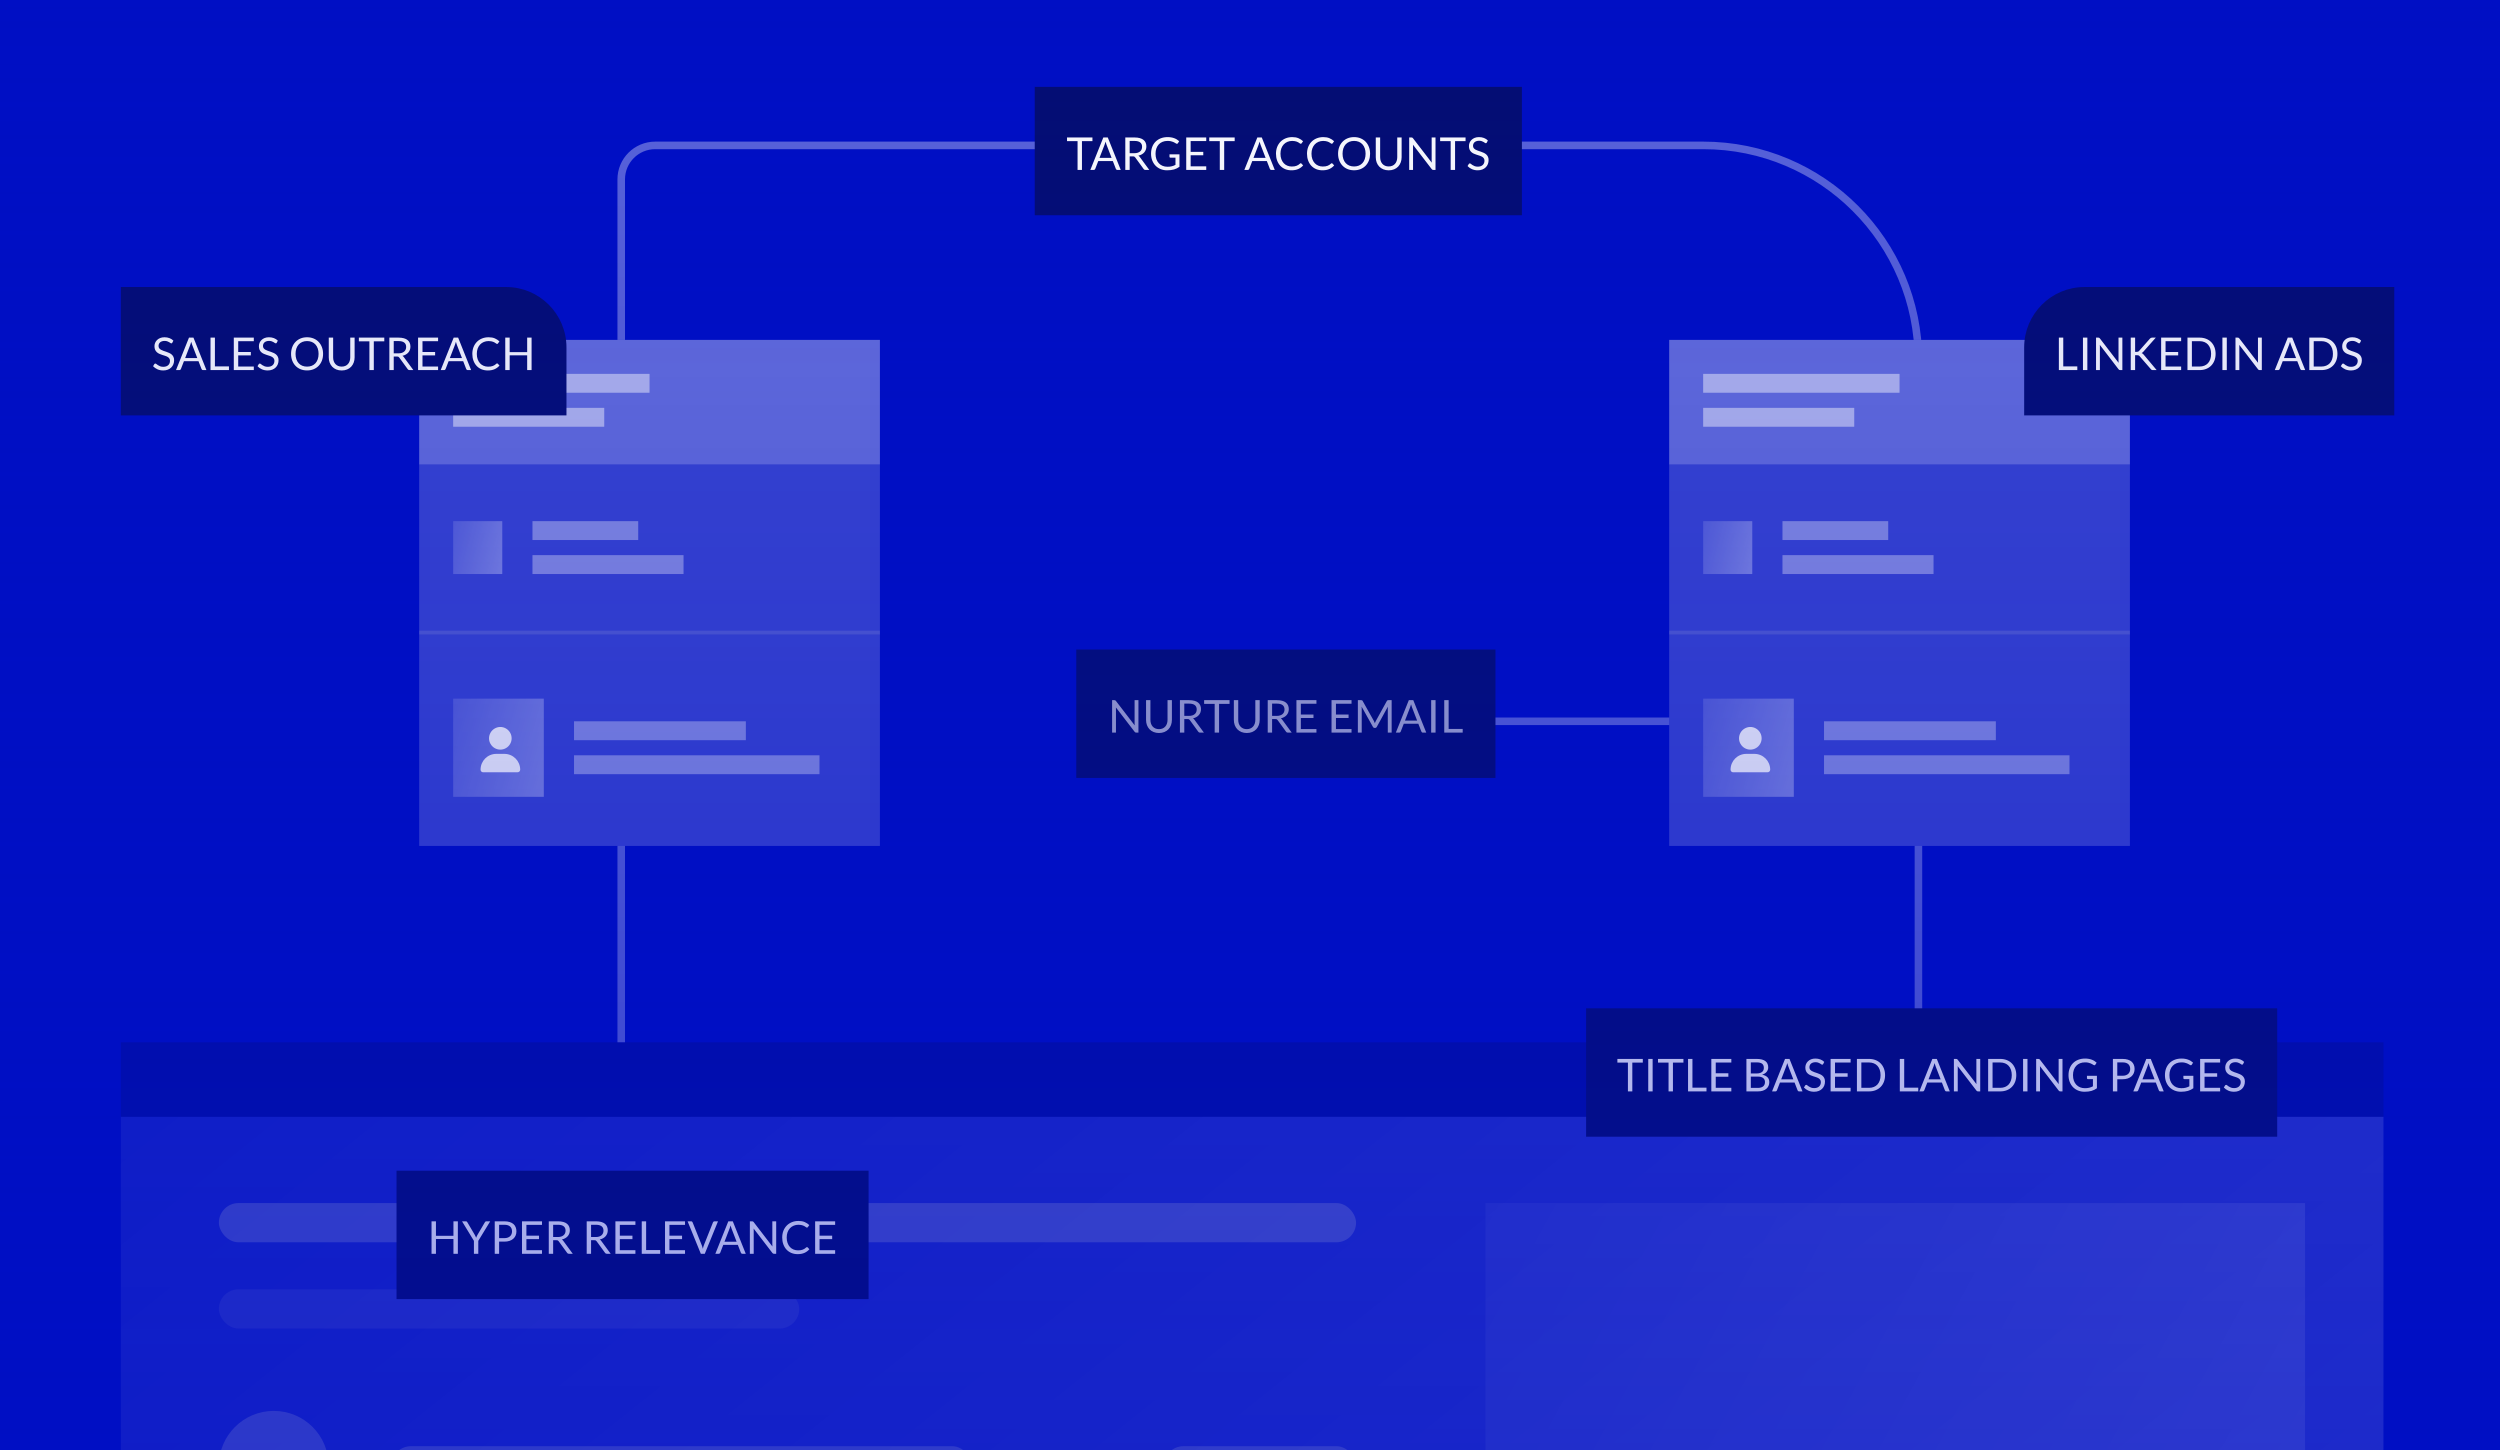
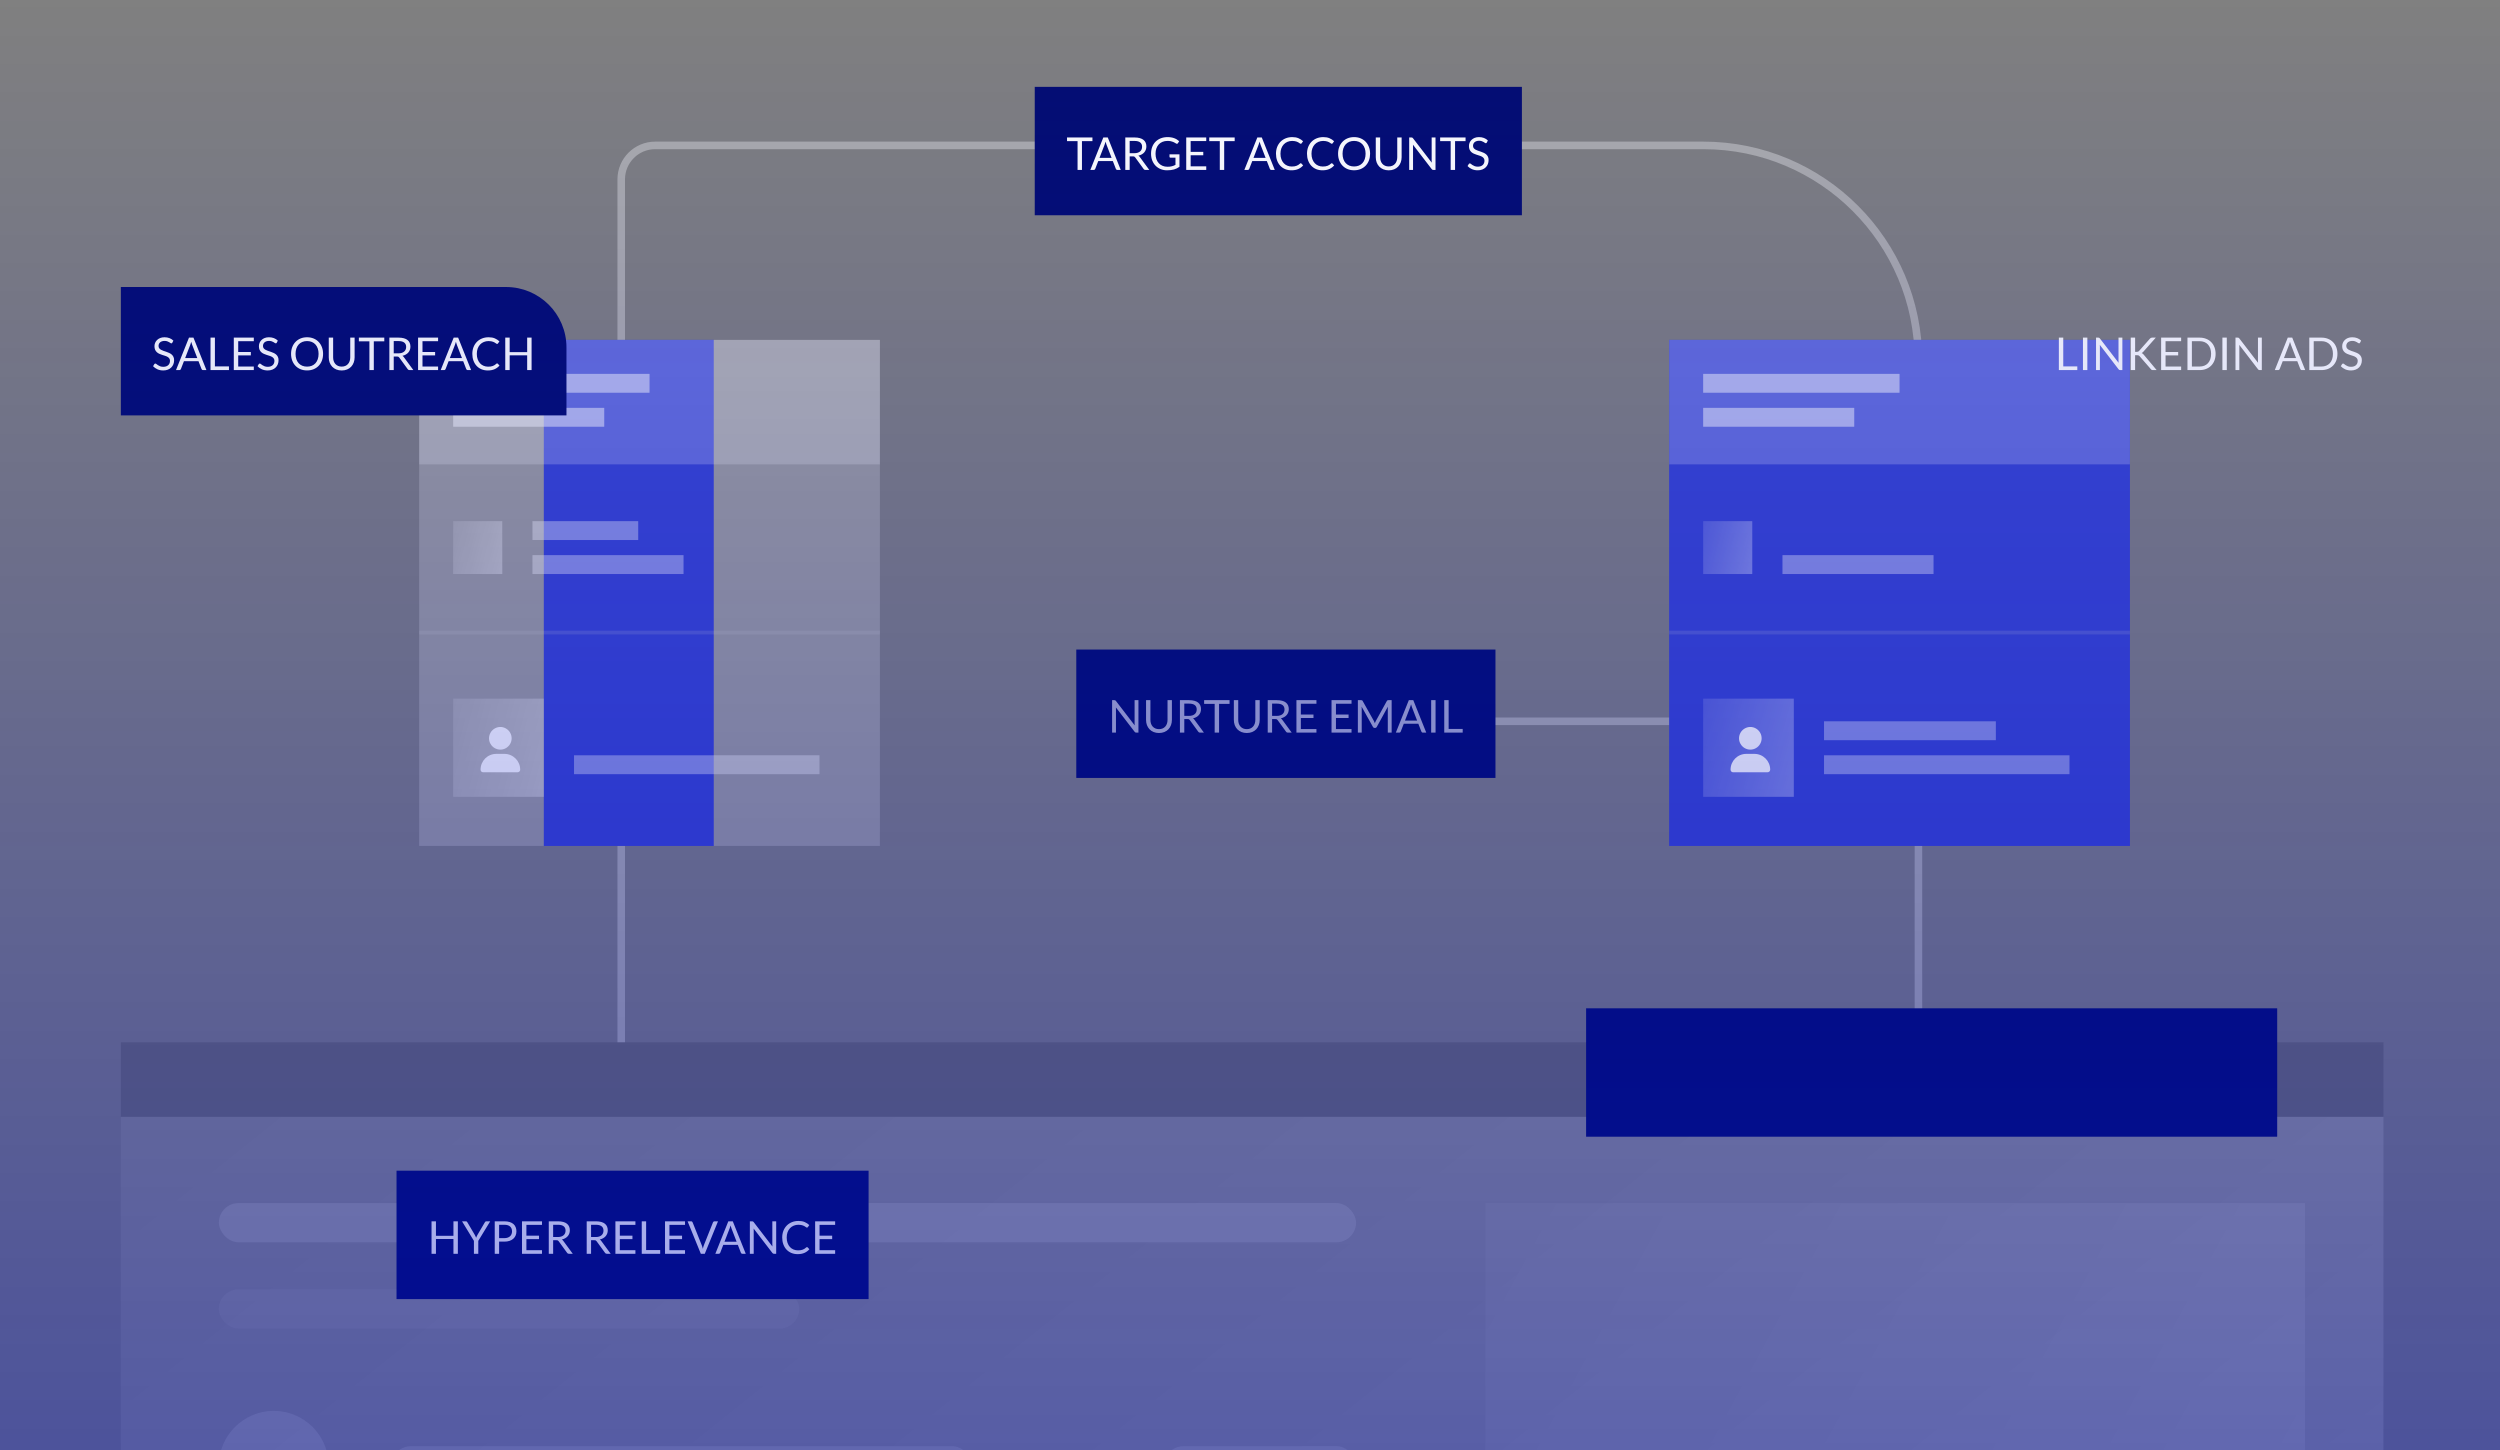
<svg xmlns="http://www.w3.org/2000/svg" width="662" height="384" viewBox="0 0 662 384" fill="none">
  <rect x="0" y="0" width="662" height="384" fill="#808080" stroke="none" />
  <g clip-path="url(#clip0_4045_25550)">
-     <rect width="662" height="384" fill="#000FC4" />
    <rect opacity="0.2" x="32" y="295.729" width="599.136" height="137.064" fill="url(#paint0_linear_4045_25550)" />
    <rect opacity="0.13" x="393.352" y="318.573" width="217.018" height="114.22" fill="url(#paint1_linear_4045_25550)" />
    <rect opacity="0.24" x="57.959" y="318.573" width="301.125" height="10.384" rx="5.192" fill="#D9D9D9" />
    <rect opacity="0.1" x="57.959" y="341.417" width="153.678" height="10.384" rx="5.192" fill="#D9D9D9" />
    <rect opacity="0.16" x="32" y="276" width="599.136" height="19.729" fill="#0A0A0A" />
    <rect opacity="0.24" x="103.646" y="382.951" width="153.678" height="10.384" rx="5.192" fill="#D9D9D9" />
    <rect opacity="0.24" x="308.205" y="382.951" width="50.88" height="10.384" rx="5.192" fill="#D9D9D9" />
    <circle opacity="0.24" cx="72.496" cy="388.143" r="14.537" fill="#D9D9D9" />
    <path opacity="0.35" d="M164.5 276L164.5 47.5C164.5 42.529 168.529 38.5 173.5 38.5H451C482.48 38.5 508 64.02 508 95.5V191M508 276V191M508 191H377" stroke="white" stroke-width="2" />
    <rect x="442" y="90" width="122" height="134" fill="#000FC4" />
    <rect opacity="0.23" x="442" y="123" width="122" height="101" fill="white" />
-     <rect opacity="0.4" x="472" y="138" width="28" height="5" fill="white" />
    <rect opacity="0.4" x="472" y="147" width="40" height="5" fill="white" />
    <rect opacity="0.4" x="483" y="191" width="45.5" height="5" fill="white" />
    <rect opacity="0.4" x="483" y="200" width="65" height="5" fill="white" />
    <path opacity="0.4" d="M442 90H564V123H442V90Z" fill="white" />
    <rect opacity="0.52" x="451" y="99" width="52" height="5" fill="white" />
    <rect opacity="0.52" x="451" y="108" width="40" height="5" fill="white" />
    <path opacity="0.16" d="M442 167H564V168H442V167Z" fill="#D9D9D9" />
    <rect opacity="0.37" x="451" y="138" width="13" height="14" fill="url(#paint2_linear_4045_25550)" />
    <rect opacity="0.37" x="451" y="185" width="24" height="26" fill="url(#paint3_linear_4045_25550)" />
    <path d="M463.5 198.5C462.422 198.5 461.438 197.938 460.898 197C460.359 196.086 460.359 194.938 460.898 194C461.438 193.086 462.422 192.5 463.5 192.5C464.555 192.5 465.539 193.086 466.078 194C466.617 194.938 466.617 196.086 466.078 197C465.539 197.938 464.555 198.5 463.5 198.5ZM462.422 199.625H464.555C466.875 199.625 468.75 201.5 468.75 203.82C468.75 204.195 468.422 204.5 468.047 204.5H458.93C458.555 204.5 458.25 204.195 458.25 203.82C458.25 201.5 460.102 199.625 462.422 199.625Z" fill="white" />
    <rect width="129" height="34" transform="translate(274 23)" fill="#040D72" />
    <path d="M289.279 36.402V37.38H286.501V45H285.337V37.38H282.547V36.402H289.279ZM296.778 45H295.878C295.774 45 295.69 44.974 295.626 44.922C295.562 44.87 295.514 44.804 295.482 44.724L294.678 42.648H290.82L290.016 44.724C289.988 44.796 289.94 44.86 289.872 44.916C289.804 44.972 289.72 45 289.62 45H288.72L292.158 36.402H293.34L296.778 45ZM291.144 41.808H294.354L293.004 38.31C292.916 38.094 292.83 37.824 292.746 37.5C292.702 37.664 292.658 37.816 292.614 37.956C292.574 38.092 292.534 38.212 292.494 38.316L291.144 41.808ZM299.138 41.412V45H297.98V36.402H300.41C300.954 36.402 301.424 36.458 301.82 36.57C302.216 36.678 302.542 36.836 302.798 37.044C303.058 37.252 303.25 37.504 303.374 37.8C303.498 38.092 303.56 38.42 303.56 38.784C303.56 39.088 303.512 39.372 303.416 39.636C303.32 39.9 303.18 40.138 302.996 40.35C302.816 40.558 302.594 40.736 302.33 40.884C302.07 41.032 301.774 41.144 301.442 41.22C301.586 41.304 301.714 41.426 301.826 41.586L304.334 45H303.302C303.09 45 302.934 44.918 302.834 44.754L300.602 41.682C300.534 41.586 300.46 41.518 300.38 41.478C300.3 41.434 300.18 41.412 300.02 41.412H299.138ZM299.138 40.566H300.356C300.696 40.566 300.994 40.526 301.25 40.446C301.51 40.362 301.726 40.246 301.898 40.098C302.074 39.946 302.206 39.766 302.294 39.558C302.382 39.35 302.426 39.12 302.426 38.868C302.426 38.356 302.256 37.97 301.916 37.71C301.58 37.45 301.078 37.32 300.41 37.32H299.138V40.566ZM309.136 44.154C309.368 44.154 309.58 44.144 309.772 44.124C309.968 44.1 310.152 44.066 310.324 44.022C310.496 43.978 310.658 43.926 310.81 43.866C310.962 43.802 311.114 43.73 311.266 43.65V41.754H309.934C309.858 41.754 309.796 41.732 309.748 41.688C309.704 41.644 309.682 41.59 309.682 41.526V40.866H312.322V44.166C312.106 44.322 311.88 44.458 311.644 44.574C311.412 44.69 311.162 44.788 310.894 44.868C310.63 44.944 310.346 45 310.042 45.036C309.738 45.076 309.408 45.096 309.052 45.096C308.428 45.096 307.856 44.99 307.336 44.778C306.816 44.562 306.368 44.262 305.992 43.878C305.616 43.49 305.322 43.026 305.11 42.486C304.902 41.946 304.798 41.352 304.798 40.704C304.798 40.048 304.9 39.45 305.104 38.91C305.312 38.37 305.606 37.908 305.986 37.524C306.37 37.136 306.832 36.836 307.372 36.624C307.916 36.412 308.524 36.306 309.196 36.306C309.536 36.306 309.852 36.332 310.144 36.384C310.436 36.432 310.706 36.504 310.954 36.6C311.206 36.692 311.438 36.806 311.65 36.942C311.862 37.074 312.06 37.224 312.244 37.392L311.914 37.92C311.846 38.028 311.758 38.082 311.65 38.082C311.586 38.082 311.516 38.06 311.44 38.016C311.34 37.96 311.228 37.892 311.104 37.812C310.98 37.732 310.828 37.656 310.648 37.584C310.472 37.508 310.262 37.444 310.018 37.392C309.778 37.34 309.492 37.314 309.16 37.314C308.676 37.314 308.238 37.394 307.846 37.554C307.454 37.71 307.12 37.936 306.844 38.232C306.568 38.524 306.356 38.88 306.208 39.3C306.06 39.716 305.986 40.184 305.986 40.704C305.986 41.248 306.062 41.734 306.214 42.162C306.37 42.586 306.588 42.946 306.868 43.242C307.148 43.538 307.48 43.764 307.864 43.92C308.248 44.076 308.672 44.154 309.136 44.154ZM319.412 36.402V37.35H315.284V40.206H318.626V41.118H315.284V44.052H319.412V45H314.114V36.402H319.412ZM326.943 36.402V37.38H324.165V45H323.001V37.38H320.211V36.402H326.943ZM337.559 45H336.659C336.555 45 336.471 44.974 336.407 44.922C336.343 44.87 336.295 44.804 336.263 44.724L335.459 42.648H331.601L330.797 44.724C330.769 44.796 330.721 44.86 330.653 44.916C330.585 44.972 330.501 45 330.401 45H329.501L332.939 36.402H334.121L337.559 45ZM331.925 41.808H335.135L333.785 38.31C333.697 38.094 333.611 37.824 333.527 37.5C333.483 37.664 333.439 37.816 333.395 37.956C333.355 38.092 333.315 38.212 333.275 38.316L331.925 41.808ZM344.444 43.224C344.508 43.224 344.566 43.25 344.618 43.302L345.074 43.8C344.722 44.208 344.294 44.526 343.79 44.754C343.29 44.982 342.686 45.096 341.978 45.096C341.358 45.096 340.796 44.99 340.292 44.778C339.788 44.562 339.358 44.262 339.002 43.878C338.646 43.49 338.37 43.026 338.174 42.486C337.978 41.946 337.88 41.352 337.88 40.704C337.88 40.056 337.984 39.462 338.192 38.922C338.404 38.382 338.7 37.918 339.08 37.53C339.46 37.142 339.914 36.842 340.442 36.63C340.974 36.414 341.56 36.306 342.2 36.306C342.832 36.306 343.376 36.404 343.832 36.6C344.292 36.796 344.7 37.062 345.056 37.398L344.678 37.932C344.65 37.972 344.618 38.006 344.582 38.034C344.546 38.058 344.494 38.07 344.426 38.07C344.374 38.07 344.318 38.052 344.258 38.016C344.202 37.976 344.134 37.928 344.054 37.872C343.974 37.816 343.88 37.756 343.772 37.692C343.664 37.628 343.536 37.568 343.388 37.512C343.24 37.456 343.068 37.41 342.872 37.374C342.676 37.334 342.45 37.314 342.194 37.314C341.734 37.314 341.312 37.394 340.928 37.554C340.548 37.71 340.22 37.934 339.944 38.226C339.668 38.518 339.452 38.874 339.296 39.294C339.144 39.714 339.068 40.184 339.068 40.704C339.068 41.24 339.144 41.718 339.296 42.138C339.452 42.558 339.662 42.914 339.926 43.206C340.194 43.494 340.51 43.714 340.874 43.866C341.238 44.018 341.63 44.094 342.05 44.094C342.306 44.094 342.536 44.08 342.74 44.052C342.944 44.02 343.132 43.972 343.304 43.908C343.48 43.844 343.642 43.764 343.79 43.668C343.942 43.568 344.094 43.45 344.246 43.314C344.314 43.254 344.38 43.224 344.444 43.224ZM352.659 43.224C352.723 43.224 352.781 43.25 352.833 43.302L353.289 43.8C352.937 44.208 352.509 44.526 352.005 44.754C351.505 44.982 350.901 45.096 350.193 45.096C349.573 45.096 349.011 44.99 348.507 44.778C348.003 44.562 347.573 44.262 347.217 43.878C346.861 43.49 346.585 43.026 346.389 42.486C346.193 41.946 346.095 41.352 346.095 40.704C346.095 40.056 346.199 39.462 346.407 38.922C346.619 38.382 346.915 37.918 347.295 37.53C347.675 37.142 348.129 36.842 348.657 36.63C349.189 36.414 349.775 36.306 350.415 36.306C351.047 36.306 351.591 36.404 352.047 36.6C352.507 36.796 352.915 37.062 353.271 37.398L352.893 37.932C352.865 37.972 352.833 38.006 352.797 38.034C352.761 38.058 352.709 38.07 352.641 38.07C352.589 38.07 352.533 38.052 352.473 38.016C352.417 37.976 352.349 37.928 352.269 37.872C352.189 37.816 352.095 37.756 351.987 37.692C351.879 37.628 351.751 37.568 351.603 37.512C351.455 37.456 351.283 37.41 351.087 37.374C350.891 37.334 350.665 37.314 350.409 37.314C349.949 37.314 349.527 37.394 349.143 37.554C348.763 37.71 348.435 37.934 348.159 38.226C347.883 38.518 347.667 38.874 347.511 39.294C347.359 39.714 347.283 40.184 347.283 40.704C347.283 41.24 347.359 41.718 347.511 42.138C347.667 42.558 347.877 42.914 348.141 43.206C348.409 43.494 348.725 43.714 349.089 43.866C349.453 44.018 349.845 44.094 350.265 44.094C350.521 44.094 350.751 44.08 350.955 44.052C351.159 44.02 351.347 43.972 351.519 43.908C351.695 43.844 351.857 43.764 352.005 43.668C352.157 43.568 352.309 43.45 352.461 43.314C352.529 43.254 352.595 43.224 352.659 43.224ZM362.8 40.704C362.8 41.348 362.698 41.94 362.494 42.48C362.29 43.016 362.002 43.478 361.63 43.866C361.258 44.254 360.81 44.556 360.286 44.772C359.766 44.984 359.19 45.09 358.558 45.09C357.926 45.09 357.35 44.984 356.83 44.772C356.31 44.556 355.864 44.254 355.492 43.866C355.12 43.478 354.832 43.016 354.628 42.48C354.424 41.94 354.322 41.348 354.322 40.704C354.322 40.06 354.424 39.47 354.628 38.934C354.832 38.394 355.12 37.93 355.492 37.542C355.864 37.15 356.31 36.846 356.83 36.63C357.35 36.414 357.926 36.306 358.558 36.306C359.19 36.306 359.766 36.414 360.286 36.63C360.81 36.846 361.258 37.15 361.63 37.542C362.002 37.93 362.29 38.394 362.494 38.934C362.698 39.47 362.8 40.06 362.8 40.704ZM361.606 40.704C361.606 40.176 361.534 39.702 361.39 39.282C361.246 38.862 361.042 38.508 360.778 38.22C360.514 37.928 360.194 37.704 359.818 37.548C359.442 37.392 359.022 37.314 358.558 37.314C358.098 37.314 357.68 37.392 357.304 37.548C356.928 37.704 356.606 37.928 356.338 38.22C356.074 38.508 355.87 38.862 355.726 39.282C355.582 39.702 355.51 40.176 355.51 40.704C355.51 41.232 355.582 41.706 355.726 42.126C355.87 42.542 356.074 42.896 356.338 43.188C356.606 43.476 356.928 43.698 357.304 43.854C357.68 44.006 358.098 44.082 358.558 44.082C359.022 44.082 359.442 44.006 359.818 43.854C360.194 43.698 360.514 43.476 360.778 43.188C361.042 42.896 361.246 42.542 361.39 42.126C361.534 41.706 361.606 41.232 361.606 40.704ZM367.73 44.076C368.086 44.076 368.404 44.016 368.684 43.896C368.964 43.776 369.2 43.608 369.392 43.392C369.588 43.176 369.736 42.918 369.836 42.618C369.94 42.318 369.992 41.988 369.992 41.628V36.402H371.15V41.628C371.15 42.124 371.07 42.584 370.91 43.008C370.754 43.432 370.528 43.8 370.232 44.112C369.94 44.42 369.582 44.662 369.158 44.838C368.734 45.014 368.258 45.102 367.73 45.102C367.202 45.102 366.726 45.014 366.302 44.838C365.878 44.662 365.518 44.42 365.222 44.112C364.926 43.8 364.698 43.432 364.538 43.008C364.382 42.584 364.304 42.124 364.304 41.628V36.402H365.462V41.622C365.462 41.982 365.512 42.312 365.612 42.612C365.716 42.912 365.864 43.17 366.056 43.386C366.252 43.602 366.49 43.772 366.77 43.896C367.054 44.016 367.374 44.076 367.73 44.076ZM373.753 36.402C373.857 36.402 373.933 36.416 373.981 36.444C374.033 36.468 374.091 36.52 374.155 36.6L379.135 43.08C379.123 42.976 379.115 42.876 379.111 42.78C379.107 42.68 379.105 42.584 379.105 42.492V36.402H380.125V45H379.537C379.445 45 379.367 44.984 379.303 44.952C379.243 44.92 379.183 44.866 379.123 44.79L374.149 38.316C374.157 38.416 374.163 38.514 374.167 38.61C374.171 38.706 374.173 38.794 374.173 38.874V45H373.153V36.402H373.753ZM388.08 36.402V37.38H385.302V45H384.138V37.38H381.348V36.402H388.08ZM393.706 37.746C393.67 37.806 393.632 37.852 393.592 37.884C393.552 37.912 393.5 37.926 393.436 37.926C393.368 37.926 393.288 37.892 393.196 37.824C393.108 37.756 392.994 37.682 392.854 37.602C392.718 37.518 392.552 37.442 392.356 37.374C392.164 37.306 391.93 37.272 391.654 37.272C391.394 37.272 391.164 37.308 390.964 37.38C390.764 37.448 390.596 37.542 390.46 37.662C390.328 37.782 390.228 37.924 390.16 38.088C390.092 38.248 390.058 38.422 390.058 38.61C390.058 38.85 390.116 39.05 390.232 39.21C390.352 39.366 390.508 39.5 390.7 39.612C390.896 39.724 391.116 39.822 391.36 39.906C391.608 39.986 391.86 40.07 392.116 40.158C392.376 40.246 392.628 40.346 392.872 40.458C393.12 40.566 393.34 40.704 393.532 40.872C393.728 41.04 393.884 41.246 394 41.49C394.12 41.734 394.18 42.034 394.18 42.39C394.18 42.766 394.116 43.12 393.988 43.452C393.86 43.78 393.672 44.066 393.424 44.31C393.18 44.554 392.878 44.746 392.518 44.886C392.162 45.026 391.756 45.096 391.3 45.096C390.744 45.096 390.236 44.996 389.776 44.796C389.32 44.592 388.93 44.318 388.606 43.974L388.942 43.422C388.974 43.378 389.012 43.342 389.056 43.314C389.104 43.282 389.156 43.266 389.212 43.266C389.296 43.266 389.392 43.312 389.5 43.404C389.608 43.492 389.742 43.59 389.902 43.698C390.066 43.806 390.262 43.906 390.49 43.998C390.722 44.086 391.004 44.13 391.336 44.13C391.612 44.13 391.858 44.092 392.074 44.016C392.29 43.94 392.472 43.834 392.62 43.698C392.772 43.558 392.888 43.392 392.968 43.2C393.048 43.008 393.088 42.794 393.088 42.558C393.088 42.298 393.028 42.086 392.908 41.922C392.792 41.754 392.638 41.614 392.446 41.502C392.254 41.39 392.034 41.296 391.786 41.22C391.542 41.14 391.29 41.06 391.03 40.98C390.774 40.896 390.522 40.8 390.274 40.692C390.03 40.584 389.812 40.444 389.62 40.272C389.428 40.1 389.272 39.886 389.152 39.63C389.036 39.37 388.978 39.05 388.978 38.67C388.978 38.366 389.036 38.072 389.152 37.788C389.272 37.504 389.444 37.252 389.668 37.032C389.892 36.812 390.168 36.636 390.496 36.504C390.828 36.372 391.208 36.306 391.636 36.306C392.116 36.306 392.554 36.382 392.95 36.534C393.346 36.686 393.692 36.906 393.988 37.194L393.706 37.746Z" fill="white" />
    <rect width="183" height="34" transform="translate(420 267)" fill="#040D72" />
-     <path d="M435.015 280.402V281.38H432.237V289H431.073V281.38H428.283V280.402H435.015ZM437.617 289H436.453V280.402H437.617V289ZM445.773 280.402V281.38H442.995V289H441.831V281.38H439.041V280.402H445.773ZM448.159 288.022H451.879V289H446.995V280.402H448.159V288.022ZM458.457 280.402V281.35H454.329V284.206H457.671V285.118H454.329V288.052H458.457V289H453.159V280.402H458.457ZM462.452 289V280.402H465.194C465.722 280.402 466.176 280.454 466.556 280.558C466.94 280.662 467.254 280.81 467.498 281.002C467.746 281.194 467.928 281.43 468.044 281.71C468.164 281.986 468.224 282.298 468.224 282.646C468.224 282.858 468.19 283.062 468.122 283.258C468.058 283.454 467.958 283.636 467.822 283.804C467.69 283.972 467.522 284.122 467.318 284.254C467.118 284.386 466.882 284.494 466.61 284.578C467.238 284.702 467.712 284.928 468.032 285.256C468.352 285.584 468.512 286.016 468.512 286.552C468.512 286.916 468.444 287.248 468.308 287.548C468.176 287.848 467.98 288.106 467.72 288.322C467.464 288.538 467.148 288.706 466.772 288.826C466.4 288.942 465.974 289 465.494 289H462.452ZM463.616 285.082V288.076H465.476C465.808 288.076 466.092 288.038 466.328 287.962C466.568 287.886 466.764 287.78 466.916 287.644C467.072 287.504 467.186 287.34 467.258 287.152C467.33 286.96 467.366 286.75 467.366 286.522C467.366 286.078 467.208 285.728 466.892 285.472C466.58 285.212 466.106 285.082 465.47 285.082H463.616ZM463.616 284.254H465.152C465.48 284.254 465.764 284.218 466.004 284.146C466.244 284.074 466.442 283.974 466.598 283.846C466.758 283.718 466.876 283.564 466.952 283.384C467.028 283.2 467.066 283 467.066 282.784C467.066 282.28 466.914 281.91 466.61 281.674C466.306 281.438 465.834 281.32 465.194 281.32H463.616V284.254ZM477.296 289H476.396C476.292 289 476.208 288.974 476.144 288.922C476.08 288.87 476.032 288.804 476 288.724L475.196 286.648H471.338L470.534 288.724C470.506 288.796 470.458 288.86 470.39 288.916C470.322 288.972 470.238 289 470.138 289H469.238L472.676 280.402H473.858L477.296 289ZM471.662 285.808H474.872L473.522 282.31C473.434 282.094 473.348 281.824 473.264 281.5C473.22 281.664 473.176 281.816 473.132 281.956C473.092 282.092 473.052 282.212 473.012 282.316L471.662 285.808ZM482.782 281.746C482.746 281.806 482.708 281.852 482.668 281.884C482.628 281.912 482.576 281.926 482.512 281.926C482.444 281.926 482.364 281.892 482.272 281.824C482.184 281.756 482.07 281.682 481.93 281.602C481.794 281.518 481.628 281.442 481.432 281.374C481.24 281.306 481.006 281.272 480.73 281.272C480.47 281.272 480.24 281.308 480.04 281.38C479.84 281.448 479.672 281.542 479.536 281.662C479.404 281.782 479.304 281.924 479.236 282.088C479.168 282.248 479.134 282.422 479.134 282.61C479.134 282.85 479.192 283.05 479.308 283.21C479.428 283.366 479.584 283.5 479.776 283.612C479.972 283.724 480.192 283.822 480.436 283.906C480.684 283.986 480.936 284.07 481.192 284.158C481.452 284.246 481.704 284.346 481.948 284.458C482.196 284.566 482.416 284.704 482.608 284.872C482.804 285.04 482.96 285.246 483.076 285.49C483.196 285.734 483.256 286.034 483.256 286.39C483.256 286.766 483.192 287.12 483.064 287.452C482.936 287.78 482.748 288.066 482.5 288.31C482.256 288.554 481.954 288.746 481.594 288.886C481.238 289.026 480.832 289.096 480.376 289.096C479.82 289.096 479.312 288.996 478.852 288.796C478.396 288.592 478.006 288.318 477.682 287.974L478.018 287.422C478.05 287.378 478.088 287.342 478.132 287.314C478.18 287.282 478.232 287.266 478.288 287.266C478.372 287.266 478.468 287.312 478.576 287.404C478.684 287.492 478.818 287.59 478.978 287.698C479.142 287.806 479.338 287.906 479.566 287.998C479.798 288.086 480.08 288.13 480.412 288.13C480.688 288.13 480.934 288.092 481.15 288.016C481.366 287.94 481.548 287.834 481.696 287.698C481.848 287.558 481.964 287.392 482.044 287.2C482.124 287.008 482.164 286.794 482.164 286.558C482.164 286.298 482.104 286.086 481.984 285.922C481.868 285.754 481.714 285.614 481.522 285.502C481.33 285.39 481.11 285.296 480.862 285.22C480.618 285.14 480.366 285.06 480.106 284.98C479.85 284.896 479.598 284.8 479.35 284.692C479.106 284.584 478.888 284.444 478.696 284.272C478.504 284.1 478.348 283.886 478.228 283.63C478.112 283.37 478.054 283.05 478.054 282.67C478.054 282.366 478.112 282.072 478.228 281.788C478.348 281.504 478.52 281.252 478.744 281.032C478.968 280.812 479.244 280.636 479.572 280.504C479.904 280.372 480.284 280.306 480.712 280.306C481.192 280.306 481.63 280.382 482.026 280.534C482.422 280.686 482.768 280.906 483.064 281.194L482.782 281.746ZM490.039 280.402V281.35H485.911V284.206H489.253V285.118H485.911V288.052H490.039V289H484.741V280.402H490.039ZM499.166 284.704C499.166 285.348 499.064 285.934 498.86 286.462C498.656 286.99 498.368 287.442 497.996 287.818C497.624 288.194 497.178 288.486 496.658 288.694C496.138 288.898 495.562 289 494.93 289H491.714V280.402H494.93C495.562 280.402 496.138 280.506 496.658 280.714C497.178 280.918 497.624 281.21 497.996 281.59C498.368 281.966 498.656 282.418 498.86 282.946C499.064 283.474 499.166 284.06 499.166 284.704ZM497.972 284.704C497.972 284.176 497.9 283.704 497.756 283.288C497.612 282.872 497.408 282.52 497.144 282.232C496.88 281.944 496.56 281.724 496.184 281.572C495.808 281.42 495.39 281.344 494.93 281.344H492.884V288.058H494.93C495.39 288.058 495.808 287.982 496.184 287.83C496.56 287.678 496.88 287.46 497.144 287.176C497.408 286.888 497.612 286.536 497.756 286.12C497.9 285.704 497.972 285.232 497.972 284.704ZM504.233 288.022H507.953V289H503.069V280.402H504.233V288.022ZM516.307 289H515.407C515.303 289 515.219 288.974 515.155 288.922C515.091 288.87 515.043 288.804 515.011 288.724L514.207 286.648H510.349L509.545 288.724C509.517 288.796 509.469 288.86 509.401 288.916C509.333 288.972 509.249 289 509.149 289H508.249L511.687 280.402H512.869L516.307 289ZM510.673 285.808H513.883L512.533 282.31C512.445 282.094 512.359 281.824 512.275 281.5C512.231 281.664 512.187 281.816 512.143 281.956C512.103 282.092 512.063 282.212 512.023 282.316L510.673 285.808ZM517.99 280.402C518.094 280.402 518.17 280.416 518.218 280.444C518.27 280.468 518.328 280.52 518.392 280.6L523.372 287.08C523.36 286.976 523.352 286.876 523.348 286.78C523.344 286.68 523.342 286.584 523.342 286.492V280.402H524.362V289H523.774C523.682 289 523.604 288.984 523.54 288.952C523.48 288.92 523.42 288.866 523.36 288.79L518.386 282.316C518.394 282.416 518.4 282.514 518.404 282.61C518.408 282.706 518.41 282.794 518.41 282.874V289H517.39V280.402H517.99ZM533.912 284.704C533.912 285.348 533.81 285.934 533.606 286.462C533.402 286.99 533.114 287.442 532.742 287.818C532.37 288.194 531.924 288.486 531.404 288.694C530.884 288.898 530.308 289 529.676 289H526.46V280.402H529.676C530.308 280.402 530.884 280.506 531.404 280.714C531.924 280.918 532.37 281.21 532.742 281.59C533.114 281.966 533.402 282.418 533.606 282.946C533.81 283.474 533.912 284.06 533.912 284.704ZM532.718 284.704C532.718 284.176 532.646 283.704 532.502 283.288C532.358 282.872 532.154 282.52 531.89 282.232C531.626 281.944 531.306 281.724 530.93 281.572C530.554 281.42 530.136 281.344 529.676 281.344H527.63V288.058H529.676C530.136 288.058 530.554 287.982 530.93 287.83C531.306 287.678 531.626 287.46 531.89 287.176C532.154 286.888 532.358 286.536 532.502 286.12C532.646 285.704 532.718 285.232 532.718 284.704ZM536.875 289H535.711V280.402H536.875V289ZM539.775 280.402C539.879 280.402 539.955 280.416 540.003 280.444C540.055 280.468 540.113 280.52 540.177 280.6L545.157 287.08C545.145 286.976 545.137 286.876 545.133 286.78C545.129 286.68 545.127 286.584 545.127 286.492V280.402H546.147V289H545.559C545.467 289 545.389 288.984 545.325 288.952C545.265 288.92 545.205 288.866 545.145 288.79L540.171 282.316C540.179 282.416 540.185 282.514 540.189 282.61C540.193 282.706 540.195 282.794 540.195 282.874V289H539.175V280.402H539.775ZM552.079 288.154C552.311 288.154 552.523 288.144 552.715 288.124C552.911 288.1 553.095 288.066 553.267 288.022C553.439 287.978 553.601 287.926 553.753 287.866C553.905 287.802 554.057 287.73 554.209 287.65V285.754H552.877C552.801 285.754 552.739 285.732 552.691 285.688C552.647 285.644 552.625 285.59 552.625 285.526V284.866H555.265V288.166C555.049 288.322 554.823 288.458 554.587 288.574C554.355 288.69 554.105 288.788 553.837 288.868C553.573 288.944 553.289 289 552.985 289.036C552.681 289.076 552.351 289.096 551.995 289.096C551.371 289.096 550.799 288.99 550.279 288.778C549.759 288.562 549.311 288.262 548.935 287.878C548.559 287.49 548.265 287.026 548.053 286.486C547.845 285.946 547.741 285.352 547.741 284.704C547.741 284.048 547.843 283.45 548.047 282.91C548.255 282.37 548.549 281.908 548.929 281.524C549.313 281.136 549.775 280.836 550.315 280.624C550.859 280.412 551.467 280.306 552.139 280.306C552.479 280.306 552.795 280.332 553.087 280.384C553.379 280.432 553.649 280.504 553.897 280.6C554.149 280.692 554.381 280.806 554.593 280.942C554.805 281.074 555.003 281.224 555.187 281.392L554.857 281.92C554.789 282.028 554.701 282.082 554.593 282.082C554.529 282.082 554.459 282.06 554.383 282.016C554.283 281.96 554.171 281.892 554.047 281.812C553.923 281.732 553.771 281.656 553.591 281.584C553.415 281.508 553.205 281.444 552.961 281.392C552.721 281.34 552.435 281.314 552.103 281.314C551.619 281.314 551.181 281.394 550.789 281.554C550.397 281.71 550.063 281.936 549.787 282.232C549.511 282.524 549.299 282.88 549.151 283.3C549.003 283.716 548.929 284.184 548.929 284.704C548.929 285.248 549.005 285.734 549.157 286.162C549.313 286.586 549.531 286.946 549.811 287.242C550.091 287.538 550.423 287.764 550.807 287.92C551.191 288.076 551.615 288.154 552.079 288.154ZM560.656 285.784V289H559.498V280.402H562.036C562.58 280.402 563.052 280.466 563.452 280.594C563.856 280.718 564.19 280.896 564.454 281.128C564.718 281.36 564.914 281.64 565.042 281.968C565.174 282.296 565.24 282.662 565.24 283.066C565.24 283.466 565.17 283.832 565.03 284.164C564.89 284.496 564.684 284.782 564.412 285.022C564.144 285.262 563.81 285.45 563.41 285.586C563.01 285.718 562.552 285.784 562.036 285.784H560.656ZM560.656 284.86H562.036C562.368 284.86 562.66 284.816 562.912 284.728C563.168 284.64 563.382 284.518 563.554 284.362C563.726 284.202 563.856 284.012 563.944 283.792C564.032 283.572 564.076 283.33 564.076 283.066C564.076 282.518 563.906 282.09 563.566 281.782C563.23 281.474 562.72 281.32 562.036 281.32H560.656V284.86ZM572.956 289H572.056C571.952 289 571.868 288.974 571.804 288.922C571.74 288.87 571.692 288.804 571.66 288.724L570.856 286.648H566.998L566.194 288.724C566.166 288.796 566.118 288.86 566.05 288.916C565.982 288.972 565.898 289 565.798 289H564.898L568.336 280.402H569.518L572.956 289ZM567.322 285.808H570.532L569.182 282.31C569.094 282.094 569.008 281.824 568.924 281.5C568.88 281.664 568.836 281.816 568.792 281.956C568.752 282.092 568.712 282.212 568.672 282.316L567.322 285.808ZM577.614 288.154C577.846 288.154 578.058 288.144 578.25 288.124C578.446 288.1 578.63 288.066 578.802 288.022C578.974 287.978 579.136 287.926 579.288 287.866C579.44 287.802 579.592 287.73 579.744 287.65V285.754H578.412C578.336 285.754 578.274 285.732 578.226 285.688C578.182 285.644 578.16 285.59 578.16 285.526V284.866H580.8V288.166C580.584 288.322 580.358 288.458 580.122 288.574C579.89 288.69 579.64 288.788 579.372 288.868C579.108 288.944 578.824 289 578.52 289.036C578.216 289.076 577.886 289.096 577.53 289.096C576.906 289.096 576.334 288.99 575.814 288.778C575.294 288.562 574.846 288.262 574.47 287.878C574.094 287.49 573.8 287.026 573.588 286.486C573.38 285.946 573.276 285.352 573.276 284.704C573.276 284.048 573.378 283.45 573.582 282.91C573.79 282.37 574.084 281.908 574.464 281.524C574.848 281.136 575.31 280.836 575.85 280.624C576.394 280.412 577.002 280.306 577.674 280.306C578.014 280.306 578.33 280.332 578.622 280.384C578.914 280.432 579.184 280.504 579.432 280.6C579.684 280.692 579.916 280.806 580.128 280.942C580.34 281.074 580.538 281.224 580.722 281.392L580.392 281.92C580.324 282.028 580.236 282.082 580.128 282.082C580.064 282.082 579.994 282.06 579.918 282.016C579.818 281.96 579.706 281.892 579.582 281.812C579.458 281.732 579.306 281.656 579.126 281.584C578.95 281.508 578.74 281.444 578.496 281.392C578.256 281.34 577.97 281.314 577.638 281.314C577.154 281.314 576.716 281.394 576.324 281.554C575.932 281.71 575.598 281.936 575.322 282.232C575.046 282.524 574.834 282.88 574.686 283.3C574.538 283.716 574.464 284.184 574.464 284.704C574.464 285.248 574.54 285.734 574.692 286.162C574.848 286.586 575.066 286.946 575.346 287.242C575.626 287.538 575.958 287.764 576.342 287.92C576.726 288.076 577.15 288.154 577.614 288.154ZM587.891 280.402V281.35H583.763V284.206H587.105V285.118H583.763V288.052H587.891V289H582.593V280.402H587.891ZM593.969 281.746C593.933 281.806 593.895 281.852 593.855 281.884C593.815 281.912 593.763 281.926 593.699 281.926C593.631 281.926 593.551 281.892 593.459 281.824C593.371 281.756 593.257 281.682 593.117 281.602C592.981 281.518 592.815 281.442 592.619 281.374C592.427 281.306 592.193 281.272 591.917 281.272C591.657 281.272 591.427 281.308 591.227 281.38C591.027 281.448 590.859 281.542 590.723 281.662C590.591 281.782 590.491 281.924 590.423 282.088C590.355 282.248 590.321 282.422 590.321 282.61C590.321 282.85 590.379 283.05 590.495 283.21C590.615 283.366 590.771 283.5 590.963 283.612C591.159 283.724 591.379 283.822 591.623 283.906C591.871 283.986 592.123 284.07 592.379 284.158C592.639 284.246 592.891 284.346 593.135 284.458C593.383 284.566 593.603 284.704 593.795 284.872C593.991 285.04 594.147 285.246 594.263 285.49C594.383 285.734 594.443 286.034 594.443 286.39C594.443 286.766 594.379 287.12 594.251 287.452C594.123 287.78 593.935 288.066 593.687 288.31C593.443 288.554 593.141 288.746 592.781 288.886C592.425 289.026 592.019 289.096 591.563 289.096C591.007 289.096 590.499 288.996 590.039 288.796C589.583 288.592 589.193 288.318 588.869 287.974L589.205 287.422C589.237 287.378 589.275 287.342 589.319 287.314C589.367 287.282 589.419 287.266 589.475 287.266C589.559 287.266 589.655 287.312 589.763 287.404C589.871 287.492 590.005 287.59 590.165 287.698C590.329 287.806 590.525 287.906 590.753 287.998C590.985 288.086 591.267 288.13 591.599 288.13C591.875 288.13 592.121 288.092 592.337 288.016C592.553 287.94 592.735 287.834 592.883 287.698C593.035 287.558 593.151 287.392 593.231 287.2C593.311 287.008 593.351 286.794 593.351 286.558C593.351 286.298 593.291 286.086 593.171 285.922C593.055 285.754 592.901 285.614 592.709 285.502C592.517 285.39 592.297 285.296 592.049 285.22C591.805 285.14 591.553 285.06 591.293 284.98C591.037 284.896 590.785 284.8 590.537 284.692C590.293 284.584 590.075 284.444 589.883 284.272C589.691 284.1 589.535 283.886 589.415 283.63C589.299 283.37 589.241 283.05 589.241 282.67C589.241 282.366 589.299 282.072 589.415 281.788C589.535 281.504 589.707 281.252 589.931 281.032C590.155 280.812 590.431 280.636 590.759 280.504C591.091 280.372 591.471 280.306 591.899 280.306C592.379 280.306 592.817 280.382 593.213 280.534C593.609 280.686 593.955 280.906 594.251 281.194L593.969 281.746Z" fill="white" />
-     <path d="M536 92C536 83.163 543.163 76 552 76H634V110H536V92Z" fill="#040D72" />
    <path d="M546.351 97.022H550.071V98H545.187V89.402H546.351V97.022ZM552.731 98H551.567V89.402H552.731V98ZM555.63 89.402C555.734 89.402 555.81 89.416 555.858 89.444C555.91 89.468 555.968 89.52 556.032 89.6L561.012 96.08C561 95.976 560.992 95.876 560.988 95.78C560.984 95.68 560.982 95.584 560.982 95.492V89.402H562.002V98H561.414C561.322 98 561.244 97.984 561.18 97.952C561.12 97.92 561.06 97.866 561 97.79L556.026 91.316C556.034 91.416 556.04 91.514 556.044 91.61C556.048 91.706 556.05 91.794 556.05 91.874V98H555.03V89.402H555.63ZM565.379 93.17H565.817C565.969 93.17 566.089 93.152 566.177 93.116C566.269 93.076 566.355 93.01 566.435 92.918L569.297 89.678C569.385 89.578 569.469 89.508 569.549 89.468C569.633 89.424 569.739 89.402 569.867 89.402H570.857L567.581 93.104C567.497 93.196 567.417 93.274 567.341 93.338C567.269 93.402 567.191 93.454 567.107 93.494C567.219 93.53 567.317 93.584 567.401 93.656C567.485 93.728 567.573 93.818 567.665 93.926L571.085 98H570.077C570.001 98 569.937 97.994 569.885 97.982C569.833 97.97 569.787 97.954 569.747 97.934C569.711 97.914 569.677 97.888 569.645 97.856C569.613 97.824 569.581 97.79 569.549 97.754L566.579 94.34C566.535 94.292 566.493 94.252 566.453 94.22C566.417 94.184 566.373 94.154 566.321 94.13C566.273 94.106 566.215 94.09 566.147 94.082C566.083 94.07 566.003 94.064 565.907 94.064H565.379V98H564.221V89.402H565.379V93.17ZM577.567 89.402V90.35H573.439V93.206H576.781V94.118H573.439V97.052H577.567V98H572.269V89.402H577.567ZM586.693 93.704C586.693 94.348 586.591 94.934 586.387 95.462C586.183 95.99 585.895 96.442 585.523 96.818C585.151 97.194 584.705 97.486 584.185 97.694C583.665 97.898 583.089 98 582.457 98H579.241V89.402H582.457C583.089 89.402 583.665 89.506 584.185 89.714C584.705 89.918 585.151 90.21 585.523 90.59C585.895 90.966 586.183 91.418 586.387 91.946C586.591 92.474 586.693 93.06 586.693 93.704ZM585.499 93.704C585.499 93.176 585.427 92.704 585.283 92.288C585.139 91.872 584.935 91.52 584.671 91.232C584.407 90.944 584.087 90.724 583.711 90.572C583.335 90.42 582.917 90.344 582.457 90.344H580.411V97.058H582.457C582.917 97.058 583.335 96.982 583.711 96.83C584.087 96.678 584.407 96.46 584.671 96.176C584.935 95.888 585.139 95.536 585.283 95.12C585.427 94.704 585.499 94.232 585.499 93.704ZM589.656 98H588.492V89.402H589.656V98ZM592.556 89.402C592.66 89.402 592.736 89.416 592.784 89.444C592.836 89.468 592.894 89.52 592.958 89.6L597.938 96.08C597.926 95.976 597.918 95.876 597.914 95.78C597.91 95.68 597.908 95.584 597.908 95.492V89.402H598.928V98H598.34C598.248 98 598.17 97.984 598.106 97.952C598.046 97.92 597.986 97.866 597.926 97.79L592.952 91.316C592.96 91.416 592.966 91.514 592.97 91.61C592.974 91.706 592.976 91.794 592.976 91.874V98H591.956V89.402H592.556ZM610.421 98H609.521C609.417 98 609.333 97.974 609.269 97.922C609.205 97.87 609.157 97.804 609.125 97.724L608.321 95.648H604.463L603.659 97.724C603.631 97.796 603.583 97.86 603.515 97.916C603.447 97.972 603.363 98 603.263 98H602.363L605.801 89.402H606.983L610.421 98ZM604.787 94.808H607.997L606.647 91.31C606.559 91.094 606.473 90.824 606.389 90.5C606.345 90.664 606.301 90.816 606.257 90.956C606.217 91.092 606.177 91.212 606.137 91.316L604.787 94.808ZM618.955 93.704C618.955 94.348 618.853 94.934 618.649 95.462C618.445 95.99 618.157 96.442 617.785 96.818C617.413 97.194 616.967 97.486 616.447 97.694C615.927 97.898 615.351 98 614.719 98H611.503V89.402H614.719C615.351 89.402 615.927 89.506 616.447 89.714C616.967 89.918 617.413 90.21 617.785 90.59C618.157 90.966 618.445 91.418 618.649 91.946C618.853 92.474 618.955 93.06 618.955 93.704ZM617.761 93.704C617.761 93.176 617.689 92.704 617.545 92.288C617.401 91.872 617.197 91.52 616.933 91.232C616.669 90.944 616.349 90.724 615.973 90.572C615.597 90.42 615.179 90.344 614.719 90.344H612.673V97.058H614.719C615.179 97.058 615.597 96.982 615.973 96.83C616.349 96.678 616.669 96.46 616.933 96.176C617.197 95.888 617.401 95.536 617.545 95.12C617.689 94.704 617.761 94.232 617.761 93.704ZM624.942 90.746C624.906 90.806 624.868 90.852 624.828 90.884C624.788 90.912 624.736 90.926 624.672 90.926C624.604 90.926 624.524 90.892 624.432 90.824C624.344 90.756 624.23 90.682 624.09 90.602C623.954 90.518 623.788 90.442 623.592 90.374C623.4 90.306 623.166 90.272 622.89 90.272C622.63 90.272 622.4 90.308 622.2 90.38C622 90.448 621.832 90.542 621.696 90.662C621.564 90.782 621.464 90.924 621.396 91.088C621.328 91.248 621.294 91.422 621.294 91.61C621.294 91.85 621.352 92.05 621.468 92.21C621.588 92.366 621.744 92.5 621.936 92.612C622.132 92.724 622.352 92.822 622.596 92.906C622.844 92.986 623.096 93.07 623.352 93.158C623.612 93.246 623.864 93.346 624.108 93.458C624.356 93.566 624.576 93.704 624.768 93.872C624.964 94.04 625.12 94.246 625.236 94.49C625.356 94.734 625.416 95.034 625.416 95.39C625.416 95.766 625.352 96.12 625.224 96.452C625.096 96.78 624.908 97.066 624.66 97.31C624.416 97.554 624.114 97.746 623.754 97.886C623.398 98.026 622.992 98.096 622.536 98.096C621.98 98.096 621.472 97.996 621.012 97.796C620.556 97.592 620.166 97.318 619.842 96.974L620.178 96.422C620.21 96.378 620.248 96.342 620.292 96.314C620.34 96.282 620.392 96.266 620.448 96.266C620.532 96.266 620.628 96.312 620.736 96.404C620.844 96.492 620.978 96.59 621.138 96.698C621.302 96.806 621.498 96.906 621.726 96.998C621.958 97.086 622.24 97.13 622.572 97.13C622.848 97.13 623.094 97.092 623.31 97.016C623.526 96.94 623.708 96.834 623.856 96.698C624.008 96.558 624.124 96.392 624.204 96.2C624.284 96.008 624.324 95.794 624.324 95.558C624.324 95.298 624.264 95.086 624.144 94.922C624.028 94.754 623.874 94.614 623.682 94.502C623.49 94.39 623.27 94.296 623.022 94.22C622.778 94.14 622.526 94.06 622.266 93.98C622.01 93.896 621.758 93.8 621.51 93.692C621.266 93.584 621.048 93.444 620.856 93.272C620.664 93.1 620.508 92.886 620.388 92.63C620.272 92.37 620.214 92.05 620.214 91.67C620.214 91.366 620.272 91.072 620.388 90.788C620.508 90.504 620.68 90.252 620.904 90.032C621.128 89.812 621.404 89.636 621.732 89.504C622.064 89.372 622.444 89.306 622.872 89.306C623.352 89.306 623.79 89.382 624.186 89.534C624.582 89.686 624.928 89.906 625.224 90.194L624.942 90.746Z" fill="white" />
    <rect width="111" height="34" transform="translate(285 172)" fill="#040D72" />
    <path opacity="0.66" d="M295.087 185.402C295.191 185.402 295.267 185.416 295.315 185.444C295.367 185.468 295.425 185.52 295.489 185.6L300.469 192.08C300.457 191.976 300.449 191.876 300.445 191.78C300.441 191.68 300.439 191.584 300.439 191.492V185.402H301.459V194H300.871C300.779 194 300.701 193.984 300.637 193.952C300.577 193.92 300.517 193.866 300.457 193.79L295.483 187.316C295.491 187.416 295.497 187.514 295.501 187.61C295.505 187.706 295.507 187.794 295.507 187.874V194H294.487V185.402H295.087ZM306.9 193.076C307.256 193.076 307.574 193.016 307.854 192.896C308.134 192.776 308.37 192.608 308.562 192.392C308.758 192.176 308.906 191.918 309.006 191.618C309.11 191.318 309.162 190.988 309.162 190.628V185.402H310.32V190.628C310.32 191.124 310.24 191.584 310.08 192.008C309.924 192.432 309.698 192.8 309.402 193.112C309.11 193.42 308.752 193.662 308.328 193.838C307.904 194.014 307.428 194.102 306.9 194.102C306.372 194.102 305.896 194.014 305.472 193.838C305.048 193.662 304.688 193.42 304.392 193.112C304.096 192.8 303.868 192.432 303.708 192.008C303.552 191.584 303.474 191.124 303.474 190.628V185.402H304.632V190.622C304.632 190.982 304.682 191.312 304.782 191.612C304.886 191.912 305.034 192.17 305.226 192.386C305.422 192.602 305.66 192.772 305.94 192.896C306.224 193.016 306.544 193.076 306.9 193.076ZM313.601 190.412V194H312.443V185.402H314.873C315.417 185.402 315.887 185.458 316.283 185.57C316.679 185.678 317.005 185.836 317.261 186.044C317.521 186.252 317.713 186.504 317.837 186.8C317.961 187.092 318.023 187.42 318.023 187.784C318.023 188.088 317.975 188.372 317.879 188.636C317.783 188.9 317.643 189.138 317.459 189.35C317.279 189.558 317.057 189.736 316.793 189.884C316.533 190.032 316.237 190.144 315.905 190.22C316.049 190.304 316.177 190.426 316.289 190.586L318.797 194H317.765C317.553 194 317.397 193.918 317.297 193.754L315.065 190.682C314.997 190.586 314.923 190.518 314.843 190.478C314.763 190.434 314.643 190.412 314.483 190.412H313.601ZM313.601 189.566H314.819C315.159 189.566 315.457 189.526 315.713 189.446C315.973 189.362 316.189 189.246 316.361 189.098C316.537 188.946 316.669 188.766 316.757 188.558C316.845 188.35 316.889 188.12 316.889 187.868C316.889 187.356 316.719 186.97 316.379 186.71C316.043 186.45 315.541 186.32 314.873 186.32H313.601V189.566ZM325.586 185.402V186.38H322.808V194H321.644V186.38H318.854V185.402H325.586ZM330.15 193.076C330.506 193.076 330.824 193.016 331.104 192.896C331.384 192.776 331.62 192.608 331.812 192.392C332.008 192.176 332.156 191.918 332.256 191.618C332.36 191.318 332.412 190.988 332.412 190.628V185.402H333.57V190.628C333.57 191.124 333.49 191.584 333.33 192.008C333.174 192.432 332.948 192.8 332.652 193.112C332.36 193.42 332.002 193.662 331.578 193.838C331.154 194.014 330.678 194.102 330.15 194.102C329.622 194.102 329.146 194.014 328.722 193.838C328.298 193.662 327.938 193.42 327.642 193.112C327.346 192.8 327.118 192.432 326.958 192.008C326.802 191.584 326.724 191.124 326.724 190.628V185.402H327.882V190.622C327.882 190.982 327.932 191.312 328.032 191.612C328.136 191.912 328.284 192.17 328.476 192.386C328.672 192.602 328.91 192.772 329.19 192.896C329.474 193.016 329.794 193.076 330.15 193.076ZM336.851 190.412V194H335.693V185.402H338.123C338.667 185.402 339.137 185.458 339.533 185.57C339.929 185.678 340.255 185.836 340.511 186.044C340.771 186.252 340.963 186.504 341.087 186.8C341.211 187.092 341.273 187.42 341.273 187.784C341.273 188.088 341.225 188.372 341.129 188.636C341.033 188.9 340.893 189.138 340.709 189.35C340.529 189.558 340.307 189.736 340.043 189.884C339.783 190.032 339.487 190.144 339.155 190.22C339.299 190.304 339.427 190.426 339.539 190.586L342.047 194H341.015C340.803 194 340.647 193.918 340.547 193.754L338.315 190.682C338.247 190.586 338.173 190.518 338.093 190.478C338.013 190.434 337.893 190.412 337.733 190.412H336.851ZM336.851 189.566H338.069C338.409 189.566 338.707 189.526 338.963 189.446C339.223 189.362 339.439 189.246 339.611 189.098C339.787 188.946 339.919 188.766 340.007 188.558C340.095 188.35 340.139 188.12 340.139 187.868C340.139 187.356 339.969 186.97 339.629 186.71C339.293 186.45 338.791 186.32 338.123 186.32H336.851V189.566ZM348.594 185.402V186.35H344.466V189.206H347.808V190.118H344.466V193.052H348.594V194H343.296V185.402H348.594ZM357.887 185.402V186.35H353.759V189.206H357.101V190.118H353.759V193.052H357.887V194H352.589V185.402H357.887ZM363.792 190.892C363.848 190.988 363.896 191.09 363.936 191.198C363.98 191.302 364.022 191.408 364.062 191.516C364.102 191.404 364.144 191.298 364.188 191.198C364.232 191.094 364.282 190.99 364.338 190.886L367.248 185.6C367.3 185.508 367.354 185.452 367.41 185.432C367.466 185.412 367.546 185.402 367.65 185.402H368.508V194H367.488V187.682C367.488 187.598 367.49 187.508 367.494 187.412C367.498 187.316 367.504 187.218 367.512 187.118L364.566 192.494C364.466 192.674 364.326 192.764 364.146 192.764H363.978C363.798 192.764 363.658 192.674 363.558 192.494L360.546 187.1C360.558 187.204 360.566 187.306 360.57 187.406C360.578 187.506 360.582 187.598 360.582 187.682V194H359.562V185.402H360.42C360.524 185.402 360.604 185.412 360.66 185.432C360.716 185.452 360.77 185.508 360.822 185.6L363.792 190.892ZM377.675 194H376.775C376.671 194 376.587 193.974 376.523 193.922C376.459 193.87 376.411 193.804 376.379 193.724L375.575 191.648H371.717L370.913 193.724C370.885 193.796 370.837 193.86 370.769 193.916C370.701 193.972 370.617 194 370.517 194H369.617L373.055 185.402H374.237L377.675 194ZM372.041 190.808H375.251L373.901 187.31C373.813 187.094 373.727 186.824 373.643 186.5C373.599 186.664 373.555 186.816 373.511 186.956C373.471 187.092 373.431 187.212 373.391 187.316L372.041 190.808ZM380.137 194H378.973V185.402H380.137V194ZM383.601 193.022H387.321V194H382.437V185.402H383.601V193.022Z" fill="white" />
    <rect width="125" height="34" transform="translate(105 310)" fill="#040D72" />
    <path d="M121.241 332H120.071V328.088H115.439V332H114.269V323.402H115.439V327.236H120.071V323.402H121.241V332ZM126.651 328.58V332H125.493V328.58L122.343 323.402H123.363C123.467 323.402 123.549 323.428 123.609 323.48C123.669 323.532 123.721 323.596 123.765 323.672L125.733 327.014C125.813 327.154 125.879 327.286 125.931 327.41C125.987 327.534 126.037 327.656 126.081 327.776C126.125 327.652 126.173 327.528 126.225 327.404C126.277 327.28 126.343 327.15 126.423 327.014L128.385 323.672C128.421 323.608 128.469 323.548 128.529 323.492C128.593 323.432 128.675 323.402 128.775 323.402H129.807L126.651 328.58ZM132.164 328.784V332H131.006V323.402H133.544C134.088 323.402 134.56 323.466 134.96 323.594C135.364 323.718 135.698 323.896 135.962 324.128C136.226 324.36 136.422 324.64 136.55 324.968C136.682 325.296 136.748 325.662 136.748 326.066C136.748 326.466 136.678 326.832 136.538 327.164C136.398 327.496 136.192 327.782 135.92 328.022C135.652 328.262 135.318 328.45 134.918 328.586C134.518 328.718 134.06 328.784 133.544 328.784H132.164ZM132.164 327.86H133.544C133.876 327.86 134.168 327.816 134.42 327.728C134.676 327.64 134.89 327.518 135.062 327.362C135.234 327.202 135.364 327.012 135.452 326.792C135.54 326.572 135.584 326.33 135.584 326.066C135.584 325.518 135.414 325.09 135.074 324.782C134.738 324.474 134.228 324.32 133.544 324.32H132.164V327.86ZM143.52 323.402V324.35H139.392V327.206H142.734V328.118H139.392V331.052H143.52V332H138.222V323.402H143.52ZM146.472 328.412V332H145.314V323.402H147.744C148.288 323.402 148.758 323.458 149.154 323.57C149.55 323.678 149.876 323.836 150.132 324.044C150.392 324.252 150.584 324.504 150.708 324.8C150.832 325.092 150.894 325.42 150.894 325.784C150.894 326.088 150.846 326.372 150.75 326.636C150.654 326.9 150.514 327.138 150.33 327.35C150.15 327.558 149.928 327.736 149.664 327.884C149.404 328.032 149.108 328.144 148.776 328.22C148.92 328.304 149.048 328.426 149.16 328.586L151.668 332H150.636C150.424 332 150.268 331.918 150.168 331.754L147.936 328.682C147.868 328.586 147.794 328.518 147.714 328.478C147.634 328.434 147.514 328.412 147.354 328.412H146.472ZM146.472 327.566H147.69C148.03 327.566 148.328 327.526 148.584 327.446C148.844 327.362 149.06 327.246 149.232 327.098C149.408 326.946 149.54 326.766 149.628 326.558C149.716 326.35 149.76 326.12 149.76 325.868C149.76 325.356 149.59 324.97 149.25 324.71C148.914 324.45 148.412 324.32 147.744 324.32H146.472V327.566ZM156.515 328.412V332H155.357V323.402H157.787C158.331 323.402 158.801 323.458 159.197 323.57C159.593 323.678 159.919 323.836 160.175 324.044C160.435 324.252 160.627 324.504 160.751 324.8C160.875 325.092 160.937 325.42 160.937 325.784C160.937 326.088 160.889 326.372 160.793 326.636C160.697 326.9 160.557 327.138 160.373 327.35C160.193 327.558 159.971 327.736 159.707 327.884C159.447 328.032 159.151 328.144 158.819 328.22C158.963 328.304 159.091 328.426 159.203 328.586L161.711 332H160.679C160.467 332 160.311 331.918 160.211 331.754L157.979 328.682C157.911 328.586 157.837 328.518 157.757 328.478C157.677 328.434 157.557 328.412 157.397 328.412H156.515ZM156.515 327.566H157.733C158.073 327.566 158.371 327.526 158.627 327.446C158.887 327.362 159.103 327.246 159.275 327.098C159.451 326.946 159.583 326.766 159.671 326.558C159.759 326.35 159.803 326.12 159.803 325.868C159.803 325.356 159.633 324.97 159.293 324.71C158.957 324.45 158.455 324.32 157.787 324.32H156.515V327.566ZM168.258 323.402V324.35H164.13V327.206H167.472V328.118H164.13V331.052H168.258V332H162.96V323.402H168.258ZM171.097 331.022H174.817V332H169.933V323.402H171.097V331.022ZM181.395 323.402V324.35H177.267V327.206H180.609V328.118H177.267V331.052H181.395V332H176.097V323.402H181.395ZM182.073 323.402H183.003C183.107 323.402 183.191 323.428 183.255 323.48C183.319 323.532 183.367 323.598 183.399 323.678L185.829 329.744C185.885 329.88 185.935 330.028 185.979 330.188C186.027 330.348 186.073 330.514 186.117 330.686C186.153 330.514 186.191 330.348 186.231 330.188C186.275 330.028 186.325 329.88 186.381 329.744L188.799 323.678C188.827 323.61 188.875 323.548 188.943 323.492C189.011 323.432 189.095 323.402 189.195 323.402H190.131L186.627 332H185.577L182.073 323.402ZM197.479 332H196.579C196.475 332 196.391 331.974 196.327 331.922C196.263 331.87 196.215 331.804 196.183 331.724L195.379 329.648H191.521L190.717 331.724C190.689 331.796 190.641 331.86 190.573 331.916C190.505 331.972 190.421 332 190.321 332H189.421L192.859 323.402H194.041L197.479 332ZM191.845 328.808H195.055L193.705 325.31C193.617 325.094 193.531 324.824 193.447 324.5C193.403 324.664 193.359 324.816 193.315 324.956C193.275 325.092 193.235 325.212 193.195 325.316L191.845 328.808ZM199.162 323.402C199.266 323.402 199.342 323.416 199.39 323.444C199.442 323.468 199.5 323.52 199.564 323.6L204.544 330.08C204.532 329.976 204.524 329.876 204.52 329.78C204.516 329.68 204.514 329.584 204.514 329.492V323.402H205.534V332H204.946C204.854 332 204.776 331.984 204.712 331.952C204.652 331.92 204.592 331.866 204.532 331.79L199.558 325.316C199.566 325.416 199.572 325.514 199.576 325.61C199.58 325.706 199.582 325.794 199.582 325.874V332H198.562V323.402H199.162ZM213.692 330.224C213.756 330.224 213.814 330.25 213.866 330.302L214.322 330.8C213.97 331.208 213.542 331.526 213.038 331.754C212.538 331.982 211.934 332.096 211.226 332.096C210.606 332.096 210.044 331.99 209.54 331.778C209.036 331.562 208.606 331.262 208.25 330.878C207.894 330.49 207.618 330.026 207.422 329.486C207.226 328.946 207.128 328.352 207.128 327.704C207.128 327.056 207.232 326.462 207.44 325.922C207.652 325.382 207.948 324.918 208.328 324.53C208.708 324.142 209.162 323.842 209.69 323.63C210.222 323.414 210.808 323.306 211.448 323.306C212.08 323.306 212.624 323.404 213.08 323.6C213.54 323.796 213.948 324.062 214.304 324.398L213.926 324.932C213.898 324.972 213.866 325.006 213.83 325.034C213.794 325.058 213.742 325.07 213.674 325.07C213.622 325.07 213.566 325.052 213.506 325.016C213.45 324.976 213.382 324.928 213.302 324.872C213.222 324.816 213.128 324.756 213.02 324.692C212.912 324.628 212.784 324.568 212.636 324.512C212.488 324.456 212.316 324.41 212.12 324.374C211.924 324.334 211.698 324.314 211.442 324.314C210.982 324.314 210.56 324.394 210.176 324.554C209.796 324.71 209.468 324.934 209.192 325.226C208.916 325.518 208.7 325.874 208.544 326.294C208.392 326.714 208.316 327.184 208.316 327.704C208.316 328.24 208.392 328.718 208.544 329.138C208.7 329.558 208.91 329.914 209.174 330.206C209.442 330.494 209.758 330.714 210.122 330.866C210.486 331.018 210.878 331.094 211.298 331.094C211.554 331.094 211.784 331.08 211.988 331.052C212.192 331.02 212.38 330.972 212.552 330.908C212.728 330.844 212.89 330.764 213.038 330.668C213.19 330.568 213.342 330.45 213.494 330.314C213.562 330.254 213.628 330.224 213.692 330.224ZM221.145 323.402V324.35H217.017V327.206H220.359V328.118H217.017V331.052H221.145V332H215.847V323.402H221.145Z" fill="white" />
    <rect x="144" y="90" width="45" height="134" fill="#000FC4" />
    <rect opacity="0.23" x="111" y="123" width="122" height="101" fill="white" />
    <rect opacity="0.4" x="141" y="138" width="28" height="5" fill="white" />
    <rect opacity="0.4" x="141" y="147" width="40" height="5" fill="white" />
-     <rect opacity="0.4" x="152" y="191" width="45.5" height="5" fill="white" />
    <rect opacity="0.4" x="152" y="200" width="65" height="5" fill="white" />
    <path opacity="0.4" d="M111 90H233V123H111V90Z" fill="white" />
    <rect opacity="0.52" x="120" y="99" width="52" height="5" fill="white" />
    <rect opacity="0.52" x="120" y="108" width="40" height="5" fill="white" />
    <path opacity="0.16" d="M111 167H233V168H111V167Z" fill="#D9D9D9" />
    <rect opacity="0.37" x="120" y="138" width="13" height="14" fill="url(#paint4_linear_4045_25550)" />
    <rect opacity="0.37" x="120" y="185" width="24" height="26" fill="url(#paint5_linear_4045_25550)" />
    <path d="M132.5 198.5C131.422 198.5 130.438 197.938 129.898 197C129.359 196.086 129.359 194.938 129.898 194C130.438 193.086 131.422 192.5 132.5 192.5C133.555 192.5 134.539 193.086 135.078 194C135.617 194.938 135.617 196.086 135.078 197C134.539 197.938 133.555 198.5 132.5 198.5ZM131.422 199.625H133.555C135.875 199.625 137.75 201.5 137.75 203.82C137.75 204.195 137.422 204.5 137.047 204.5H127.93C127.555 204.5 127.25 204.195 127.25 203.82C127.25 201.5 129.102 199.625 131.422 199.625Z" fill="white" />
    <path d="M32 76H134C142.837 76 150 83.163 150 92V110H32V76Z" fill="#040D72" />
    <path d="M45.63 90.746C45.594 90.806 45.556 90.852 45.516 90.884C45.476 90.912 45.424 90.926 45.36 90.926C45.292 90.926 45.212 90.892 45.12 90.824C45.032 90.756 44.918 90.682 44.778 90.602C44.642 90.518 44.476 90.442 44.28 90.374C44.088 90.306 43.854 90.272 43.578 90.272C43.318 90.272 43.088 90.308 42.888 90.38C42.688 90.448 42.52 90.542 42.384 90.662C42.252 90.782 42.152 90.924 42.084 91.088C42.016 91.248 41.982 91.422 41.982 91.61C41.982 91.85 42.04 92.05 42.156 92.21C42.276 92.366 42.432 92.5 42.624 92.612C42.82 92.724 43.04 92.822 43.284 92.906C43.532 92.986 43.784 93.07 44.04 93.158C44.3 93.246 44.552 93.346 44.796 93.458C45.044 93.566 45.264 93.704 45.456 93.872C45.652 94.04 45.808 94.246 45.924 94.49C46.044 94.734 46.104 95.034 46.104 95.39C46.104 95.766 46.04 96.12 45.912 96.452C45.784 96.78 45.596 97.066 45.348 97.31C45.104 97.554 44.802 97.746 44.442 97.886C44.086 98.026 43.68 98.096 43.224 98.096C42.668 98.096 42.16 97.996 41.7 97.796C41.244 97.592 40.854 97.318 40.53 96.974L40.866 96.422C40.898 96.378 40.936 96.342 40.98 96.314C41.028 96.282 41.08 96.266 41.136 96.266C41.22 96.266 41.316 96.312 41.424 96.404C41.532 96.492 41.666 96.59 41.826 96.698C41.99 96.806 42.186 96.906 42.414 96.998C42.646 97.086 42.928 97.13 43.26 97.13C43.536 97.13 43.782 97.092 43.998 97.016C44.214 96.94 44.396 96.834 44.544 96.698C44.696 96.558 44.812 96.392 44.892 96.2C44.972 96.008 45.012 95.794 45.012 95.558C45.012 95.298 44.952 95.086 44.832 94.922C44.716 94.754 44.562 94.614 44.37 94.502C44.178 94.39 43.958 94.296 43.71 94.22C43.466 94.14 43.214 94.06 42.954 93.98C42.698 93.896 42.446 93.8 42.198 93.692C41.954 93.584 41.736 93.444 41.544 93.272C41.352 93.1 41.196 92.886 41.076 92.63C40.96 92.37 40.902 92.05 40.902 91.67C40.902 91.366 40.96 91.072 41.076 90.788C41.196 90.504 41.368 90.252 41.592 90.032C41.816 89.812 42.092 89.636 42.42 89.504C42.752 89.372 43.132 89.306 43.56 89.306C44.04 89.306 44.478 89.382 44.874 89.534C45.27 89.686 45.616 89.906 45.912 90.194L45.63 90.746ZM54.663 98H53.763C53.659 98 53.575 97.974 53.511 97.922C53.447 97.87 53.399 97.804 53.367 97.724L52.563 95.648H48.705L47.901 97.724C47.873 97.796 47.825 97.86 47.757 97.916C47.689 97.972 47.605 98 47.505 98H46.605L50.043 89.402H51.225L54.663 98ZM49.029 94.808H52.239L50.889 91.31C50.801 91.094 50.715 90.824 50.631 90.5C50.587 90.664 50.543 90.816 50.499 90.956C50.459 91.092 50.419 91.212 50.379 91.316L49.029 94.808ZM56.909 97.022H60.629V98H55.745V89.402H56.909V97.022ZM67.207 89.402V90.35H63.079V93.206H66.421V94.118H63.079V97.052H67.207V98H61.909V89.402H67.207ZM73.286 90.746C73.25 90.806 73.212 90.852 73.172 90.884C73.132 90.912 73.08 90.926 73.016 90.926C72.948 90.926 72.868 90.892 72.776 90.824C72.688 90.756 72.574 90.682 72.434 90.602C72.298 90.518 72.132 90.442 71.936 90.374C71.744 90.306 71.51 90.272 71.234 90.272C70.974 90.272 70.744 90.308 70.544 90.38C70.344 90.448 70.176 90.542 70.04 90.662C69.908 90.782 69.808 90.924 69.74 91.088C69.672 91.248 69.638 91.422 69.638 91.61C69.638 91.85 69.696 92.05 69.812 92.21C69.932 92.366 70.088 92.5 70.28 92.612C70.476 92.724 70.696 92.822 70.94 92.906C71.188 92.986 71.44 93.07 71.696 93.158C71.956 93.246 72.208 93.346 72.452 93.458C72.7 93.566 72.92 93.704 73.112 93.872C73.308 94.04 73.464 94.246 73.58 94.49C73.7 94.734 73.76 95.034 73.76 95.39C73.76 95.766 73.696 96.12 73.568 96.452C73.44 96.78 73.252 97.066 73.004 97.31C72.76 97.554 72.458 97.746 72.098 97.886C71.742 98.026 71.336 98.096 70.88 98.096C70.324 98.096 69.816 97.996 69.356 97.796C68.9 97.592 68.51 97.318 68.186 96.974L68.522 96.422C68.554 96.378 68.592 96.342 68.636 96.314C68.684 96.282 68.736 96.266 68.792 96.266C68.876 96.266 68.972 96.312 69.08 96.404C69.188 96.492 69.322 96.59 69.482 96.698C69.646 96.806 69.842 96.906 70.07 96.998C70.302 97.086 70.584 97.13 70.916 97.13C71.192 97.13 71.438 97.092 71.654 97.016C71.87 96.94 72.052 96.834 72.2 96.698C72.352 96.558 72.468 96.392 72.548 96.2C72.628 96.008 72.668 95.794 72.668 95.558C72.668 95.298 72.608 95.086 72.488 94.922C72.372 94.754 72.218 94.614 72.026 94.502C71.834 94.39 71.614 94.296 71.366 94.22C71.122 94.14 70.87 94.06 70.61 93.98C70.354 93.896 70.102 93.8 69.854 93.692C69.61 93.584 69.392 93.444 69.2 93.272C69.008 93.1 68.852 92.886 68.732 92.63C68.616 92.37 68.558 92.05 68.558 91.67C68.558 91.366 68.616 91.072 68.732 90.788C68.852 90.504 69.024 90.252 69.248 90.032C69.472 89.812 69.748 89.636 70.076 89.504C70.408 89.372 70.788 89.306 71.216 89.306C71.696 89.306 72.134 89.382 72.53 89.534C72.926 89.686 73.272 89.906 73.568 90.194L73.286 90.746ZM85.552 93.704C85.552 94.348 85.45 94.94 85.246 95.48C85.041 96.016 84.754 96.478 84.382 96.866C84.01 97.254 83.561 97.556 83.037 97.772C82.517 97.984 81.942 98.09 81.309 98.09C80.677 98.09 80.102 97.984 79.582 97.772C79.061 97.556 78.615 97.254 78.243 96.866C77.871 96.478 77.584 96.016 77.379 95.48C77.175 94.94 77.073 94.348 77.073 93.704C77.073 93.06 77.175 92.47 77.379 91.934C77.584 91.394 77.871 90.93 78.243 90.542C78.615 90.15 79.061 89.846 79.582 89.63C80.102 89.414 80.677 89.306 81.309 89.306C81.942 89.306 82.517 89.414 83.037 89.63C83.561 89.846 84.01 90.15 84.382 90.542C84.754 90.93 85.041 91.394 85.246 91.934C85.45 92.47 85.552 93.06 85.552 93.704ZM84.358 93.704C84.358 93.176 84.285 92.702 84.141 92.282C83.998 91.862 83.793 91.508 83.529 91.22C83.266 90.928 82.945 90.704 82.57 90.548C82.194 90.392 81.773 90.314 81.309 90.314C80.85 90.314 80.431 90.392 80.055 90.548C79.68 90.704 79.358 90.928 79.09 91.22C78.826 91.508 78.621 91.862 78.478 92.282C78.334 92.702 78.261 93.176 78.261 93.704C78.261 94.232 78.334 94.706 78.478 95.126C78.621 95.542 78.826 95.896 79.09 96.188C79.358 96.476 79.68 96.698 80.055 96.854C80.431 97.006 80.85 97.082 81.309 97.082C81.773 97.082 82.194 97.006 82.57 96.854C82.945 96.698 83.266 96.476 83.529 96.188C83.793 95.896 83.998 95.542 84.141 95.126C84.285 94.706 84.358 94.232 84.358 93.704ZM90.482 97.076C90.838 97.076 91.156 97.016 91.436 96.896C91.716 96.776 91.952 96.608 92.144 96.392C92.34 96.176 92.488 95.918 92.588 95.618C92.692 95.318 92.744 94.988 92.744 94.628V89.402H93.902V94.628C93.902 95.124 93.822 95.584 93.662 96.008C93.506 96.432 93.28 96.8 92.984 97.112C92.692 97.42 92.334 97.662 91.91 97.838C91.486 98.014 91.01 98.102 90.482 98.102C89.954 98.102 89.478 98.014 89.054 97.838C88.63 97.662 88.27 97.42 87.974 97.112C87.678 96.8 87.45 96.432 87.29 96.008C87.134 95.584 87.056 95.124 87.056 94.628V89.402H88.214V94.622C88.214 94.982 88.264 95.312 88.364 95.612C88.468 95.912 88.616 96.17 88.808 96.386C89.004 96.602 89.242 96.772 89.522 96.896C89.806 97.016 90.126 97.076 90.482 97.076ZM101.761 89.402V90.38H98.983V98H97.819V90.38H95.029V89.402H101.761ZM104.261 94.412V98H103.103V89.402H105.533C106.077 89.402 106.547 89.458 106.943 89.57C107.339 89.678 107.665 89.836 107.921 90.044C108.181 90.252 108.373 90.504 108.497 90.8C108.621 91.092 108.683 91.42 108.683 91.784C108.683 92.088 108.635 92.372 108.539 92.636C108.443 92.9 108.303 93.138 108.119 93.35C107.939 93.558 107.717 93.736 107.453 93.884C107.193 94.032 106.897 94.144 106.565 94.22C106.709 94.304 106.837 94.426 106.949 94.586L109.457 98H108.425C108.213 98 108.057 97.918 107.957 97.754L105.725 94.682C105.657 94.586 105.583 94.518 105.503 94.478C105.423 94.434 105.303 94.412 105.143 94.412H104.261ZM104.261 93.566H105.479C105.819 93.566 106.117 93.526 106.373 93.446C106.633 93.362 106.849 93.246 107.021 93.098C107.197 92.946 107.329 92.766 107.417 92.558C107.505 92.35 107.549 92.12 107.549 91.868C107.549 91.356 107.379 90.97 107.039 90.71C106.703 90.45 106.201 90.32 105.533 90.32H104.261V93.566ZM116.004 89.402V90.35H111.876V93.206H115.218V94.118H111.876V97.052H116.004V98H110.706V89.402H116.004ZM124.753 98H123.853C123.749 98 123.665 97.974 123.601 97.922C123.537 97.87 123.489 97.804 123.457 97.724L122.653 95.648H118.795L117.991 97.724C117.963 97.796 117.915 97.86 117.847 97.916C117.779 97.972 117.695 98 117.595 98H116.695L120.133 89.402H121.315L124.753 98ZM119.119 94.808H122.329L120.979 91.31C120.891 91.094 120.805 90.824 120.721 90.5C120.677 90.664 120.633 90.816 120.589 90.956C120.549 91.092 120.509 91.212 120.469 91.316L119.119 94.808ZM131.637 96.224C131.701 96.224 131.759 96.25 131.811 96.302L132.267 96.8C131.915 97.208 131.487 97.526 130.983 97.754C130.483 97.982 129.879 98.096 129.171 98.096C128.551 98.096 127.989 97.99 127.485 97.778C126.981 97.562 126.551 97.262 126.195 96.878C125.839 96.49 125.563 96.026 125.367 95.486C125.171 94.946 125.073 94.352 125.073 93.704C125.073 93.056 125.177 92.462 125.385 91.922C125.597 91.382 125.893 90.918 126.273 90.53C126.653 90.142 127.107 89.842 127.635 89.63C128.167 89.414 128.753 89.306 129.393 89.306C130.025 89.306 130.569 89.404 131.025 89.6C131.485 89.796 131.893 90.062 132.249 90.398L131.871 90.932C131.843 90.972 131.811 91.006 131.775 91.034C131.739 91.058 131.687 91.07 131.619 91.07C131.567 91.07 131.511 91.052 131.451 91.016C131.395 90.976 131.327 90.928 131.247 90.872C131.167 90.816 131.073 90.756 130.965 90.692C130.857 90.628 130.729 90.568 130.581 90.512C130.433 90.456 130.261 90.41 130.065 90.374C129.869 90.334 129.643 90.314 129.387 90.314C128.927 90.314 128.505 90.394 128.121 90.554C127.741 90.71 127.413 90.934 127.137 91.226C126.861 91.518 126.645 91.874 126.489 92.294C126.337 92.714 126.261 93.184 126.261 93.704C126.261 94.24 126.337 94.718 126.489 95.138C126.645 95.558 126.855 95.914 127.119 96.206C127.387 96.494 127.703 96.714 128.067 96.866C128.431 97.018 128.823 97.094 129.243 97.094C129.499 97.094 129.729 97.08 129.933 97.052C130.137 97.02 130.325 96.972 130.497 96.908C130.673 96.844 130.835 96.764 130.983 96.668C131.135 96.568 131.287 96.45 131.439 96.314C131.507 96.254 131.573 96.224 131.637 96.224ZM140.764 98H139.594V94.088H134.962V98H133.792V89.402H134.962V93.236H139.594V89.402H140.764V98Z" fill="white" />
    <rect opacity="0.4" width="662" height="384" fill="url(#paint6_linear_4045_25550)" />
  </g>
  <defs>
    <linearGradient id="paint0_linear_4045_25550" x1="643.974" y1="436.231" x2="336.765" y2="52.034" gradientUnits="userSpaceOnUse">
      <stop stop-color="white" />
      <stop offset="1" stop-color="white" stop-opacity="0.43" />
    </linearGradient>
    <linearGradient id="paint1_linear_4045_25550" x1="615.02" y1="435.658" x2="394.783" y2="315.939" gradientUnits="userSpaceOnUse">
      <stop stop-color="white" />
      <stop offset="1" stop-color="white" stop-opacity="0.43" />
    </linearGradient>
    <linearGradient id="paint2_linear_4045_25550" x1="464.279" y1="152.351" x2="448.314" y2="148.11" gradientUnits="userSpaceOnUse">
      <stop stop-color="white" />
      <stop offset="1" stop-color="white" stop-opacity="0.43" />
    </linearGradient>
    <linearGradient id="paint3_linear_4045_25550" x1="475.514" y1="211.652" x2="446.019" y2="203.863" gradientUnits="userSpaceOnUse">
      <stop stop-color="white" />
      <stop offset="1" stop-color="white" stop-opacity="0.43" />
    </linearGradient>
    <linearGradient id="paint4_linear_4045_25550" x1="133.279" y1="152.351" x2="117.314" y2="148.11" gradientUnits="userSpaceOnUse">
      <stop stop-color="white" />
      <stop offset="1" stop-color="white" stop-opacity="0.43" />
    </linearGradient>
    <linearGradient id="paint5_linear_4045_25550" x1="144.514" y1="211.652" x2="115.019" y2="203.863" gradientUnits="userSpaceOnUse">
      <stop stop-color="white" />
      <stop offset="1" stop-color="white" stop-opacity="0.43" />
    </linearGradient>
    <linearGradient id="paint6_linear_4045_25550" x1="331" y1="0" x2="331" y2="384" gradientUnits="userSpaceOnUse">
      <stop stop-color="#000FC4" stop-opacity="0" />
      <stop offset="1" stop-color="#000FC4" />
    </linearGradient>
    <clipPath id="clip0_4045_25550">
      <rect width="662" height="384" fill="white" />
    </clipPath>
  </defs>
</svg>